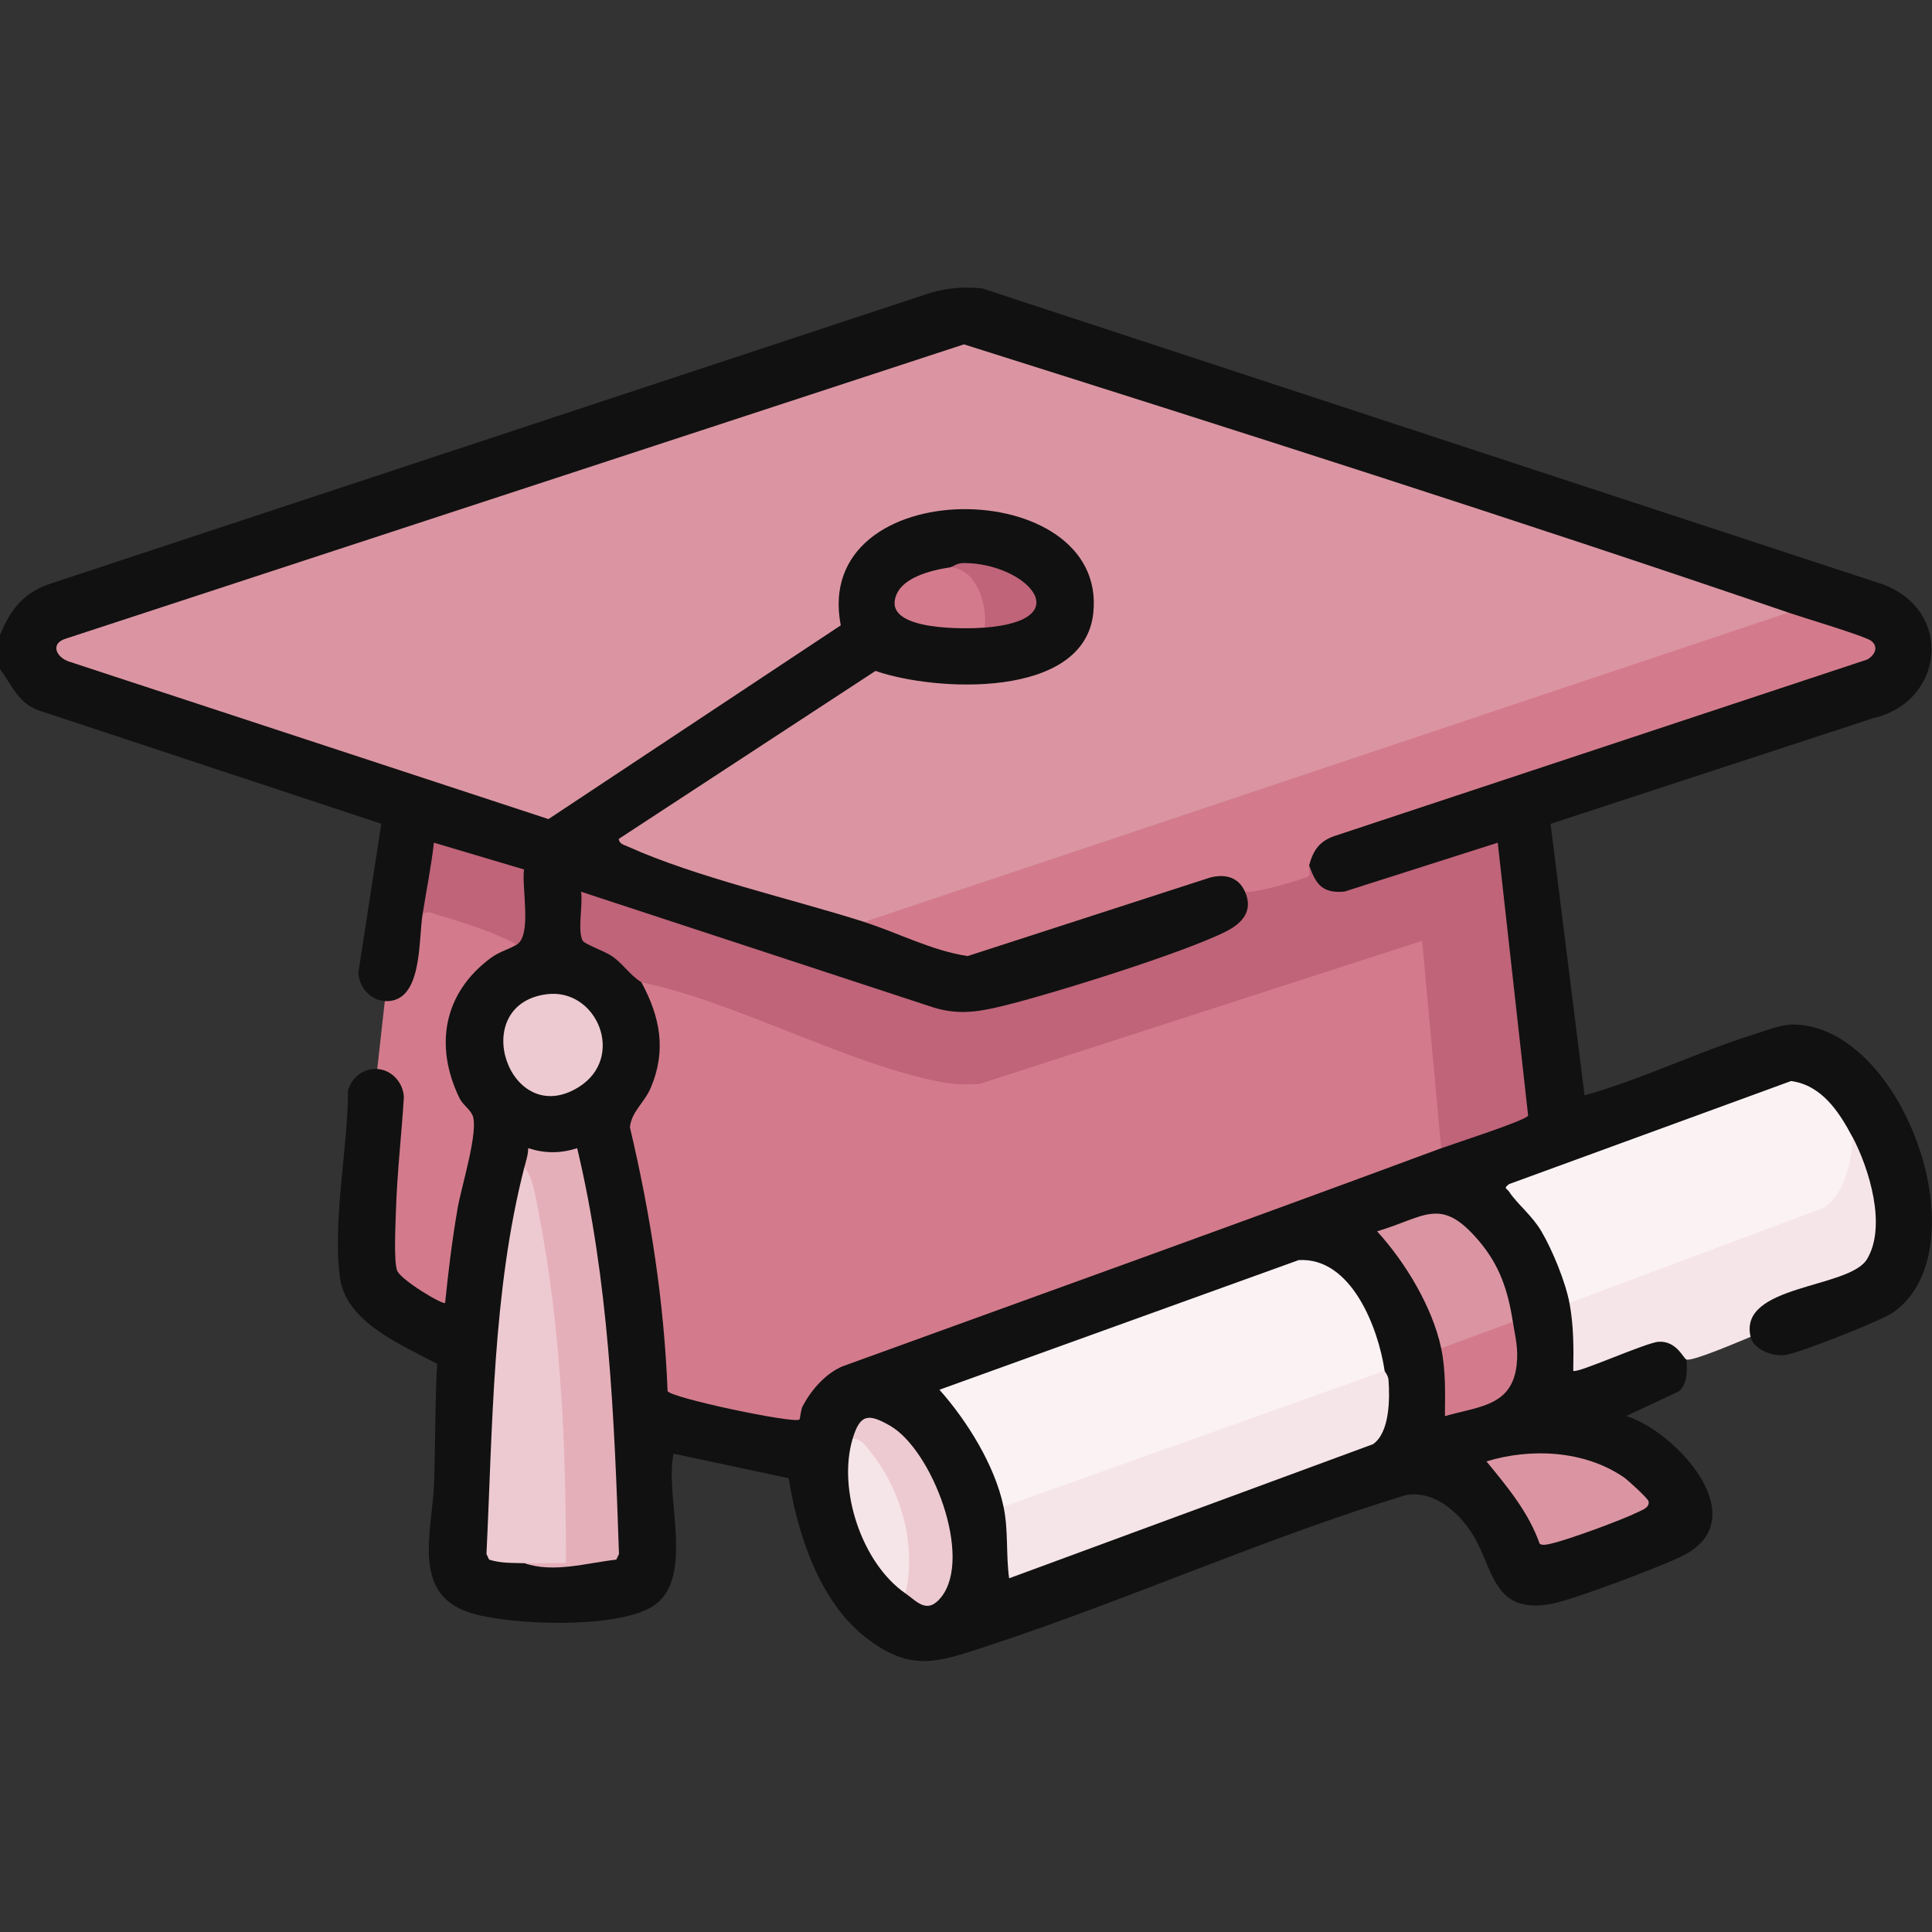
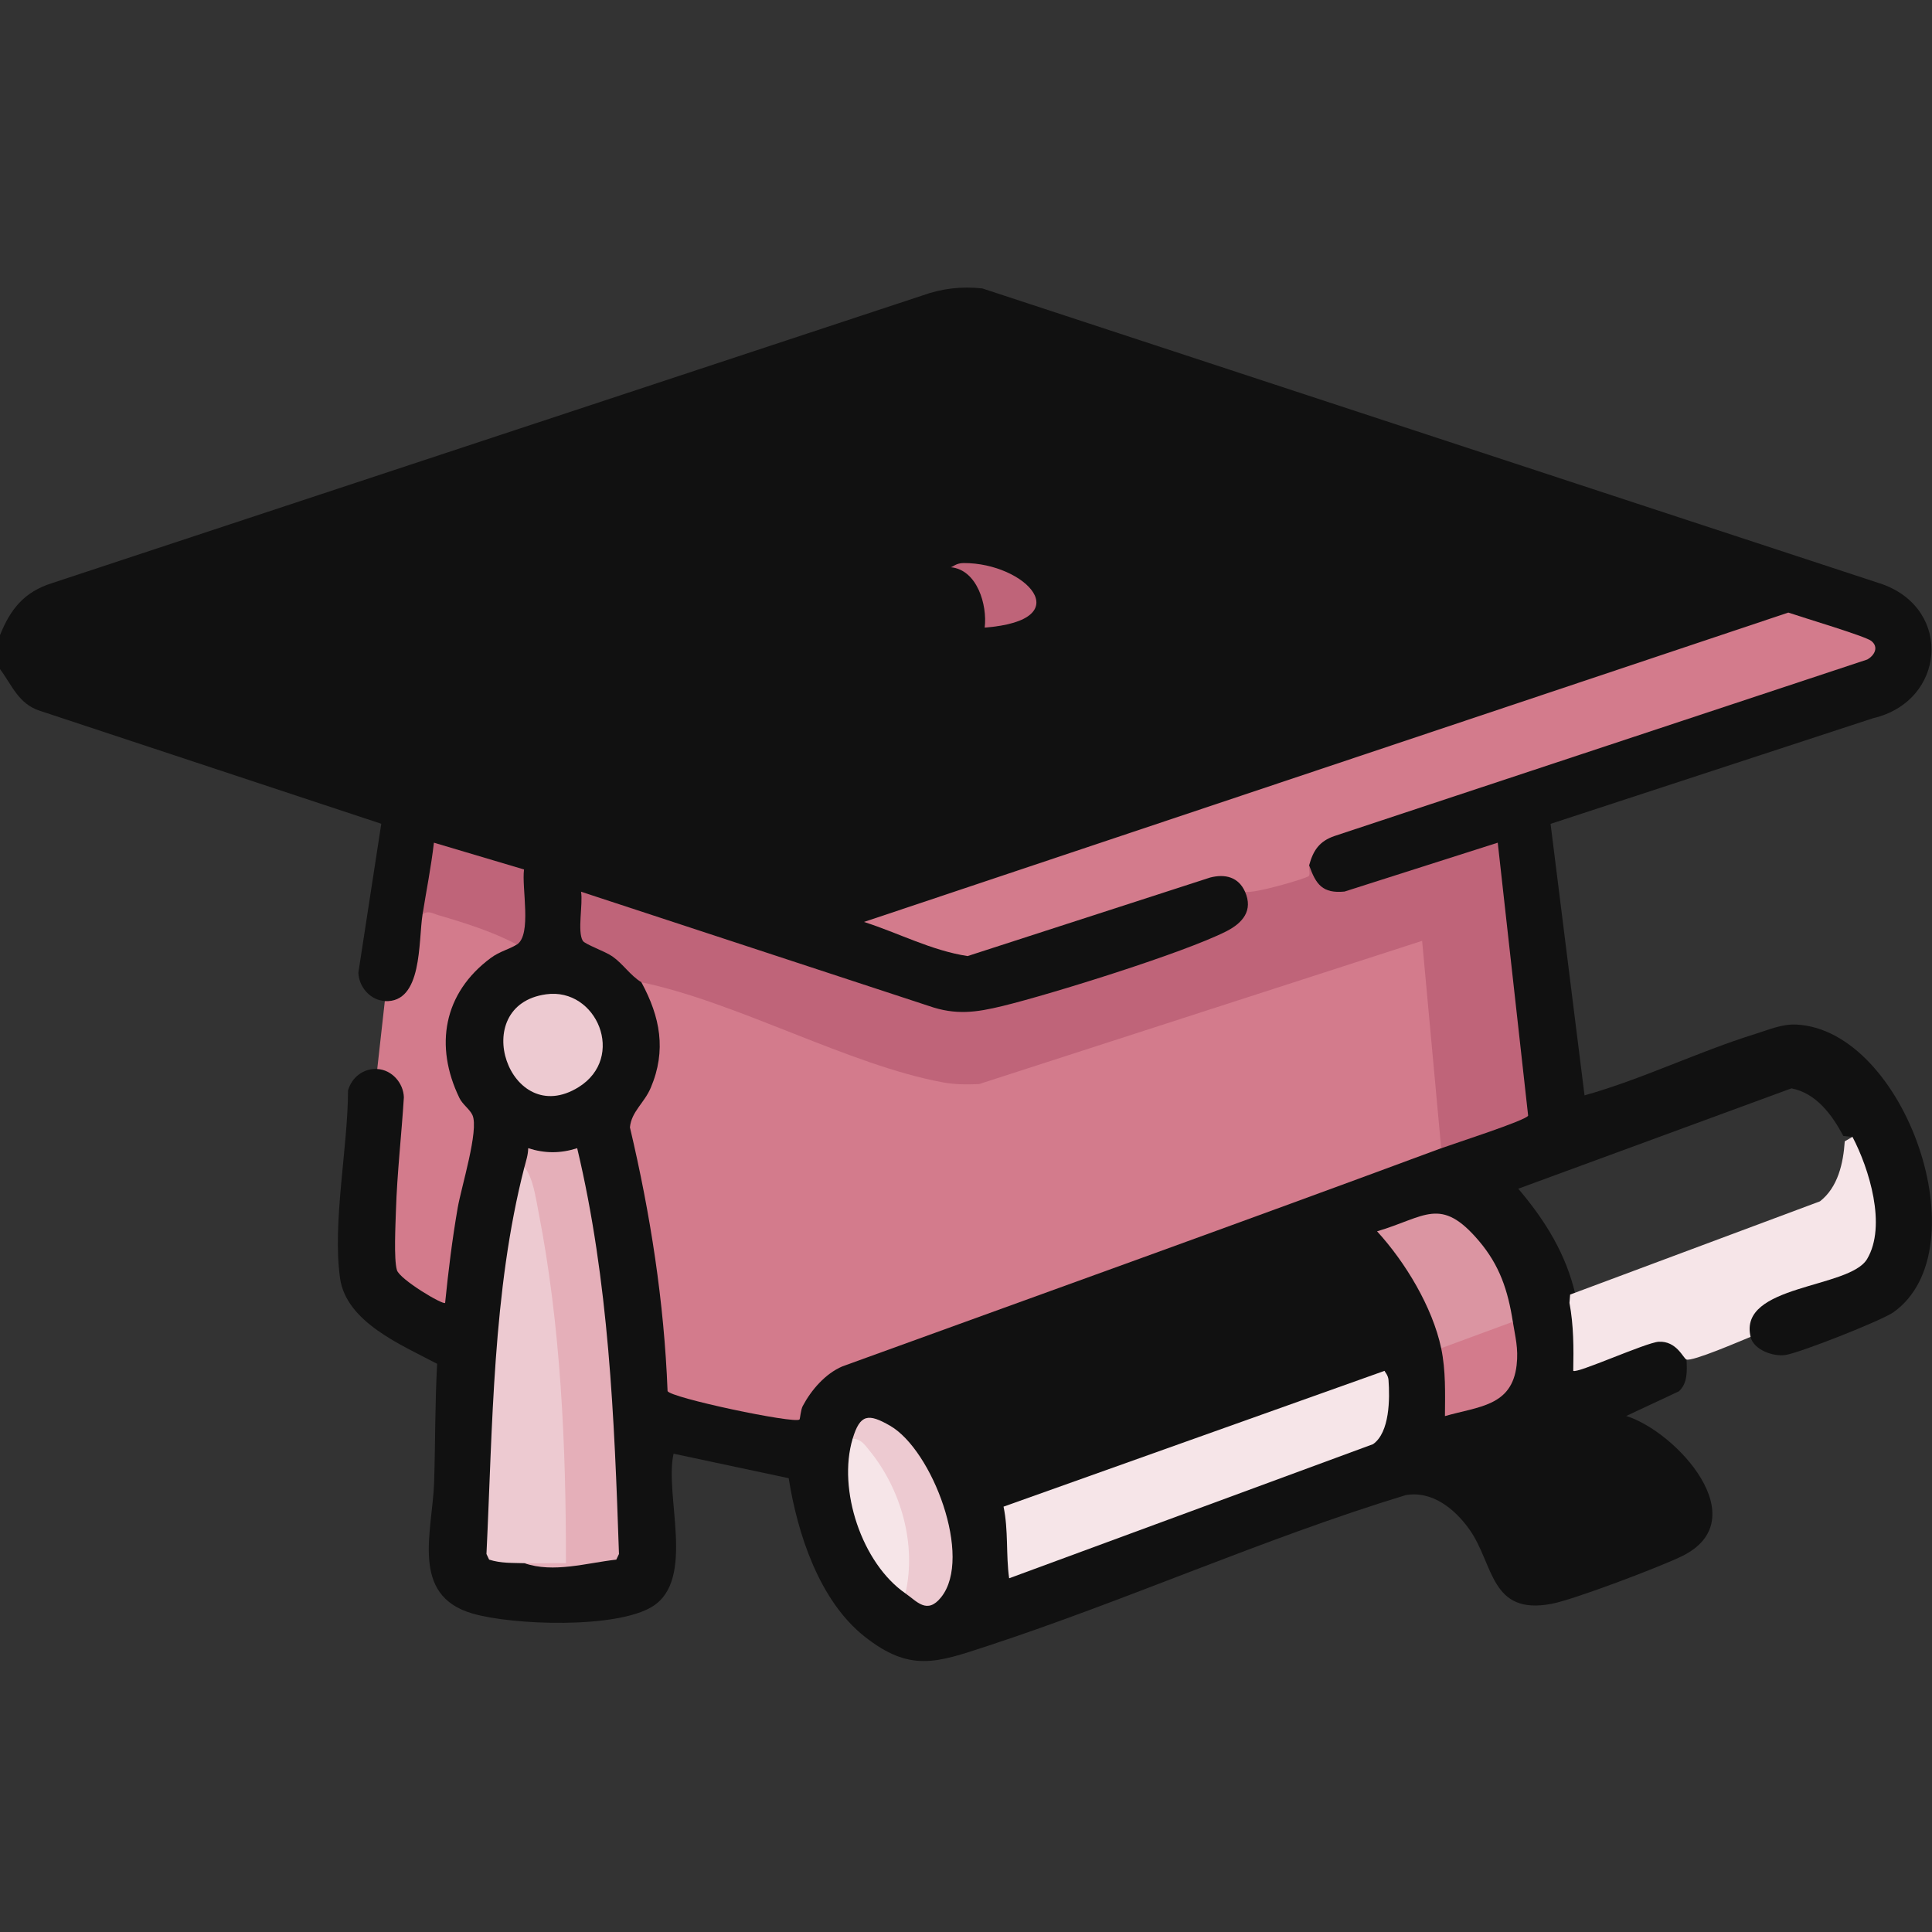
<svg xmlns="http://www.w3.org/2000/svg" width="100" height="100" viewBox="0 0 100 100" fill="none">
  <rect x="0" y="0" width="100" height="100" fill="#333333" stroke="none" />
  <path d="M0 32.873C0.545 31.522 1.247 30.643 2.682 30.186L47.741 15.295C48.745 14.93 49.781 14.81 50.848 14.93L97.438 30.241C101.09 31.564 100.684 36.301 96.956 37.173L80.257 42.643L82.015 56.697C84.994 55.862 87.911 54.43 90.846 53.519C91.54 53.305 92.236 52.992 92.988 53.032C98.604 53.319 102.562 64.659 98.015 67.915C97.396 68.356 93.149 70.028 92.411 70.135C91.759 70.229 90.765 69.858 90.608 69.195C89.288 68.452 91.237 66.824 92.314 66.576L95.513 65.53C97.462 64.625 96.58 61.768 96.058 60.159L95.881 58.846L95.411 58.797C94.824 57.699 94.015 56.59 92.727 56.332L78.585 61.528C79.959 63.146 81.079 64.915 81.561 67.088L81.238 67.44L81.707 67.883L81.835 70.453L85.039 69.266C85.944 68.77 87.681 69.29 87.295 70.367C87.319 70.943 87.363 71.596 86.896 72.016L84.172 73.291C86.758 74.095 90.948 78.658 87.04 80.557C85.889 81.115 81.47 82.793 80.319 83.012C77.116 83.622 77.335 80.966 76.057 79.164C75.311 78.112 74.129 77.139 72.749 77.39C65.405 79.631 58.361 82.821 51.075 85.208C48.495 86.053 47.109 86.578 44.741 84.7C42.393 82.834 41.274 79.362 40.822 76.511L34.864 75.243C34.379 77.395 36.02 81.739 33.779 83.147C31.926 84.311 26.544 84.126 24.447 83.513C21.212 82.571 22.386 79.271 22.47 76.719C22.535 74.679 22.514 72.629 22.626 70.591C20.797 69.618 17.915 68.444 17.599 66.148C17.2 63.255 18.006 59.42 18.014 56.444C18.207 55.758 18.812 55.293 19.535 55.327C20.286 54.539 21.309 55.899 21.301 56.785C20.975 59.702 20.839 62.58 20.889 65.415C20.86 65.822 22.529 66.874 22.644 66.85C23.216 63.814 23.703 60.819 24.108 57.863C22.321 55.799 22.193 52.674 23.896 50.501C24.554 49.661 25.637 48.576 26.764 48.881C26.813 47.702 26.792 46.499 26.698 45.273L22.887 44.141C22.762 45.364 22.428 46.426 21.883 47.321C22.454 47.798 22.055 50.498 21.666 51.059C21.228 51.691 20.456 52.745 19.928 51.813C19.169 51.774 18.575 51.088 18.549 50.344L19.735 42.638L2.045 36.784C0.95 36.421 0.624 35.469 0 34.632V32.873Z" fill="#111111" />
  <path d="M90.609 69.196C90.1 69.402 87.603 70.485 87.288 70.368C87.126 70.308 86.782 69.397 85.853 69.449C85.203 69.486 81.585 71.127 81.431 70.952C81.454 69.775 81.454 68.596 81.235 67.438L81.269 67.007L94.201 62.181C95.135 61.453 95.409 60.206 95.484 59.074L95.884 58.844C96.742 60.475 97.668 63.446 96.64 65.168C95.719 66.713 89.964 66.473 90.611 69.196H90.609Z" fill="#F6E5E8" />
  <path d="M26.753 48.886C26.361 49.139 25.876 49.233 25.401 49.585C22.952 51.401 22.472 54.135 23.781 56.835C23.943 57.169 24.321 57.417 24.457 57.724C24.796 58.505 23.878 61.431 23.69 62.519C23.408 64.147 23.205 65.793 23.04 67.437C22.933 67.562 20.685 66.221 20.544 65.739C20.377 65.172 20.473 63.362 20.494 62.647C20.554 60.719 20.784 58.729 20.904 56.798C20.883 56.055 20.283 55.371 19.526 55.332L19.918 51.818C21.88 51.917 21.647 48.735 21.872 47.326C21.929 47.107 22.041 46.945 22.208 46.833C23.659 47.208 25.112 47.675 26.484 48.312L26.755 48.889L26.753 48.886Z" fill="#D37B8C" />
-   <path d="M92.562 31.703L92.51 32.133C92.51 32.133 76.957 37.338 45.852 47.749L44.72 47.715C40.961 46.521 36.004 45.399 32.506 43.821C32.313 43.734 32.049 43.688 32.028 43.421L45.317 34.726C48.401 35.804 56.102 36.198 56.587 31.744C57.375 24.518 41.973 24.39 43.517 32.368L28.389 42.396L3.603 34.252C2.922 34.048 2.565 33.31 3.405 33.057L49.893 17.824C64.116 22.314 78.428 26.874 92.562 31.705V31.703Z" fill="#DB95A2" />
  <path d="M33.197 50.84L33.591 50.66C37.193 51.542 40.731 52.75 44.198 54.281C46.301 55.191 48.442 55.674 50.621 55.731L73.419 48.364C73.729 48.364 73.909 48.557 74.014 48.844L74.961 59.162L74.593 59.433C64.288 63.255 53.939 66.973 43.606 70.722C42.716 71.1 41.991 71.945 41.55 72.775C41.441 72.981 41.417 73.442 41.38 73.474C41.12 73.706 34.632 72.336 34.553 71.997C34.376 67.393 33.664 62.825 32.605 58.353C32.683 57.532 33.345 57.099 33.682 56.305C34.506 54.367 34.17 52.63 33.197 50.84Z" fill="#D37B8C" />
  <path d="M67.761 44.788C68.11 45.776 68.452 46.257 69.592 46.147L77.523 43.617L79.096 57.743C79.038 57.978 75.183 59.217 74.596 59.434L73.609 48.698L50.676 56.112C50.044 56.139 49.434 56.139 48.81 56.024C43.961 55.134 38.18 51.881 33.197 50.84C32.618 50.485 32.252 49.893 31.699 49.505C31.324 49.241 30.275 48.878 30.165 48.696C29.873 48.213 30.184 46.781 30.074 46.155L48.08 52.069C49.468 52.554 50.522 52.406 51.902 52.069C54.443 51.448 61.273 49.319 63.467 48.208C64.317 47.778 64.875 47.13 64.442 46.155L64.596 45.779C65.747 45.662 66.803 45.33 67.761 44.788Z" fill="#BF6479" />
  <path d="M67.76 44.788C67.721 44.929 67.841 45.242 67.74 45.346C67.62 45.469 64.865 46.283 64.442 46.155C64.103 45.393 63.409 45.221 62.634 45.422L50.083 49.486C48.203 49.199 46.499 48.286 44.72 47.72L92.562 31.707C93.277 31.953 96.543 32.926 96.856 33.173C97.261 33.494 97.023 33.927 96.65 34.136L69.073 43.272C68.282 43.543 67.969 44.026 67.76 44.79V44.788Z" fill="#D37B8C" />
-   <path d="M71.666 70.954V71.366C65.214 73.667 58.758 75.968 52.298 78.271L51.943 77.984C51.492 75.845 50.06 73.547 48.625 71.932L67.22 65.222C69.952 65.063 71.342 68.742 71.668 70.954H71.666Z" fill="#FBF2F4" />
-   <path d="M95.88 58.847C95.86 60.115 95.487 61.787 94.383 62.525L81.235 67.44C81.026 66.342 80.35 64.693 79.776 63.723C79.288 62.898 78.54 62.33 78.109 61.68C77.979 61.482 77.796 61.531 78.109 61.289L92.706 55.954C94.289 56.168 95.194 57.548 95.88 58.85V58.847Z" fill="#FBF2F4" />
  <path d="M71.666 70.954C71.674 71.011 71.848 71.168 71.869 71.426C71.94 72.391 71.937 74.142 71.068 74.75L52.233 81.692C52.061 80.463 52.202 79.211 51.943 77.984L71.666 70.954Z" fill="#F6E5E8" />
  <path d="M27.143 60.409L27.597 60.378C29.175 66.519 29.869 72.934 29.681 79.618C29.812 80.992 29.397 81.149 28.221 81.018L27.146 80.911C26.52 80.891 25.93 80.922 25.317 80.726L25.179 80.434C25.5 73.834 25.492 66.827 27.143 60.409Z" fill="#EDCAD1" />
  <path d="M27.144 60.409C27.227 60.088 27.337 59.77 27.339 59.43C28.205 59.707 29.009 59.707 29.875 59.43C31.513 66.305 31.8 73.382 32.038 80.434L31.899 80.726C30.378 80.895 28.644 81.433 27.144 80.911C27.856 80.935 28.578 80.893 29.293 80.911C29.301 74.888 29.03 68.624 27.869 62.71C27.728 61.998 27.598 60.972 27.146 60.406L27.144 60.409Z" fill="#E5AFB9" />
  <path d="M78.305 68.416L78.235 68.859C77.152 69.259 76.07 69.658 74.987 70.057L74.596 69.786C74.144 67.654 72.736 65.325 71.277 63.733C73.766 63 74.562 61.889 76.544 64.224C77.627 65.497 78.052 66.799 78.305 68.419V68.416Z" fill="#DB95A2" />
-   <path d="M79.696 79.913C79.125 78.28 78.016 76.952 76.939 75.642C79.239 74.938 81.997 75.071 84.034 76.454C84.259 76.605 85.294 77.557 85.328 77.703C85.404 78.04 84.971 78.168 84.752 78.277C83.93 78.684 81.186 79.691 80.306 79.892C80.121 79.934 79.853 80.009 79.699 79.91L79.696 79.913Z" fill="#DB95A2" />
  <path d="M28.271 51.464C30.893 51.104 32.421 54.74 29.943 56.274C26.372 58.486 24.162 52.027 28.271 51.464Z" fill="#EDCAD1" />
  <path d="M46.867 82.475L46.575 81.984C47.068 79.078 45.763 76.662 44.133 74.468C44.516 73.192 44.941 73.145 46.074 73.798C48.252 75.058 50.363 80.594 48.719 82.665C47.986 83.591 47.451 82.876 46.867 82.475Z" fill="#EDCAD1" />
-   <path d="M21.872 47.326C22.068 46.092 22.318 44.858 22.459 43.617L27.124 45.004C26.993 45.951 27.541 48.383 26.753 48.891C25.537 48.231 24.024 47.759 22.694 47.37C22.412 47.287 22.162 47.102 21.872 47.329V47.326Z" fill="#BF6479" />
+   <path d="M21.872 47.326C22.068 46.092 22.318 44.858 22.459 43.617L27.124 45.004C26.993 45.951 27.541 48.383 26.753 48.891C25.537 48.231 24.024 47.759 22.694 47.37C22.412 47.287 22.162 47.102 21.872 47.329Z" fill="#BF6479" />
  <path d="M46.866 82.474C44.614 80.919 43.341 77.108 44.132 74.468C44.568 74.481 44.753 74.776 44.995 75.07C46.639 77.082 47.448 79.918 46.866 82.474Z" fill="#F6E5E8" />
  <path d="M78.304 68.415C78.424 69.18 78.602 69.78 78.5 70.662C78.255 72.79 76.538 72.793 74.79 73.297C74.798 72.125 74.837 70.933 74.595 69.782L78.304 68.415Z" fill="#D37B8C" />
-   <path d="M49.209 29.359C50.756 28.83 51.99 31.605 50.967 32.485C49.986 32.56 46.039 32.652 46.316 31.063C46.522 29.876 48.246 29.513 49.211 29.359H49.209Z" fill="#D37B8C" />
  <path d="M50.967 32.485C51.111 31.319 50.581 29.485 49.209 29.36C49.329 29.341 49.486 29.146 49.877 29.143C53.073 29.133 55.919 32.099 50.965 32.485H50.967Z" fill="#BF6479" />
</svg>